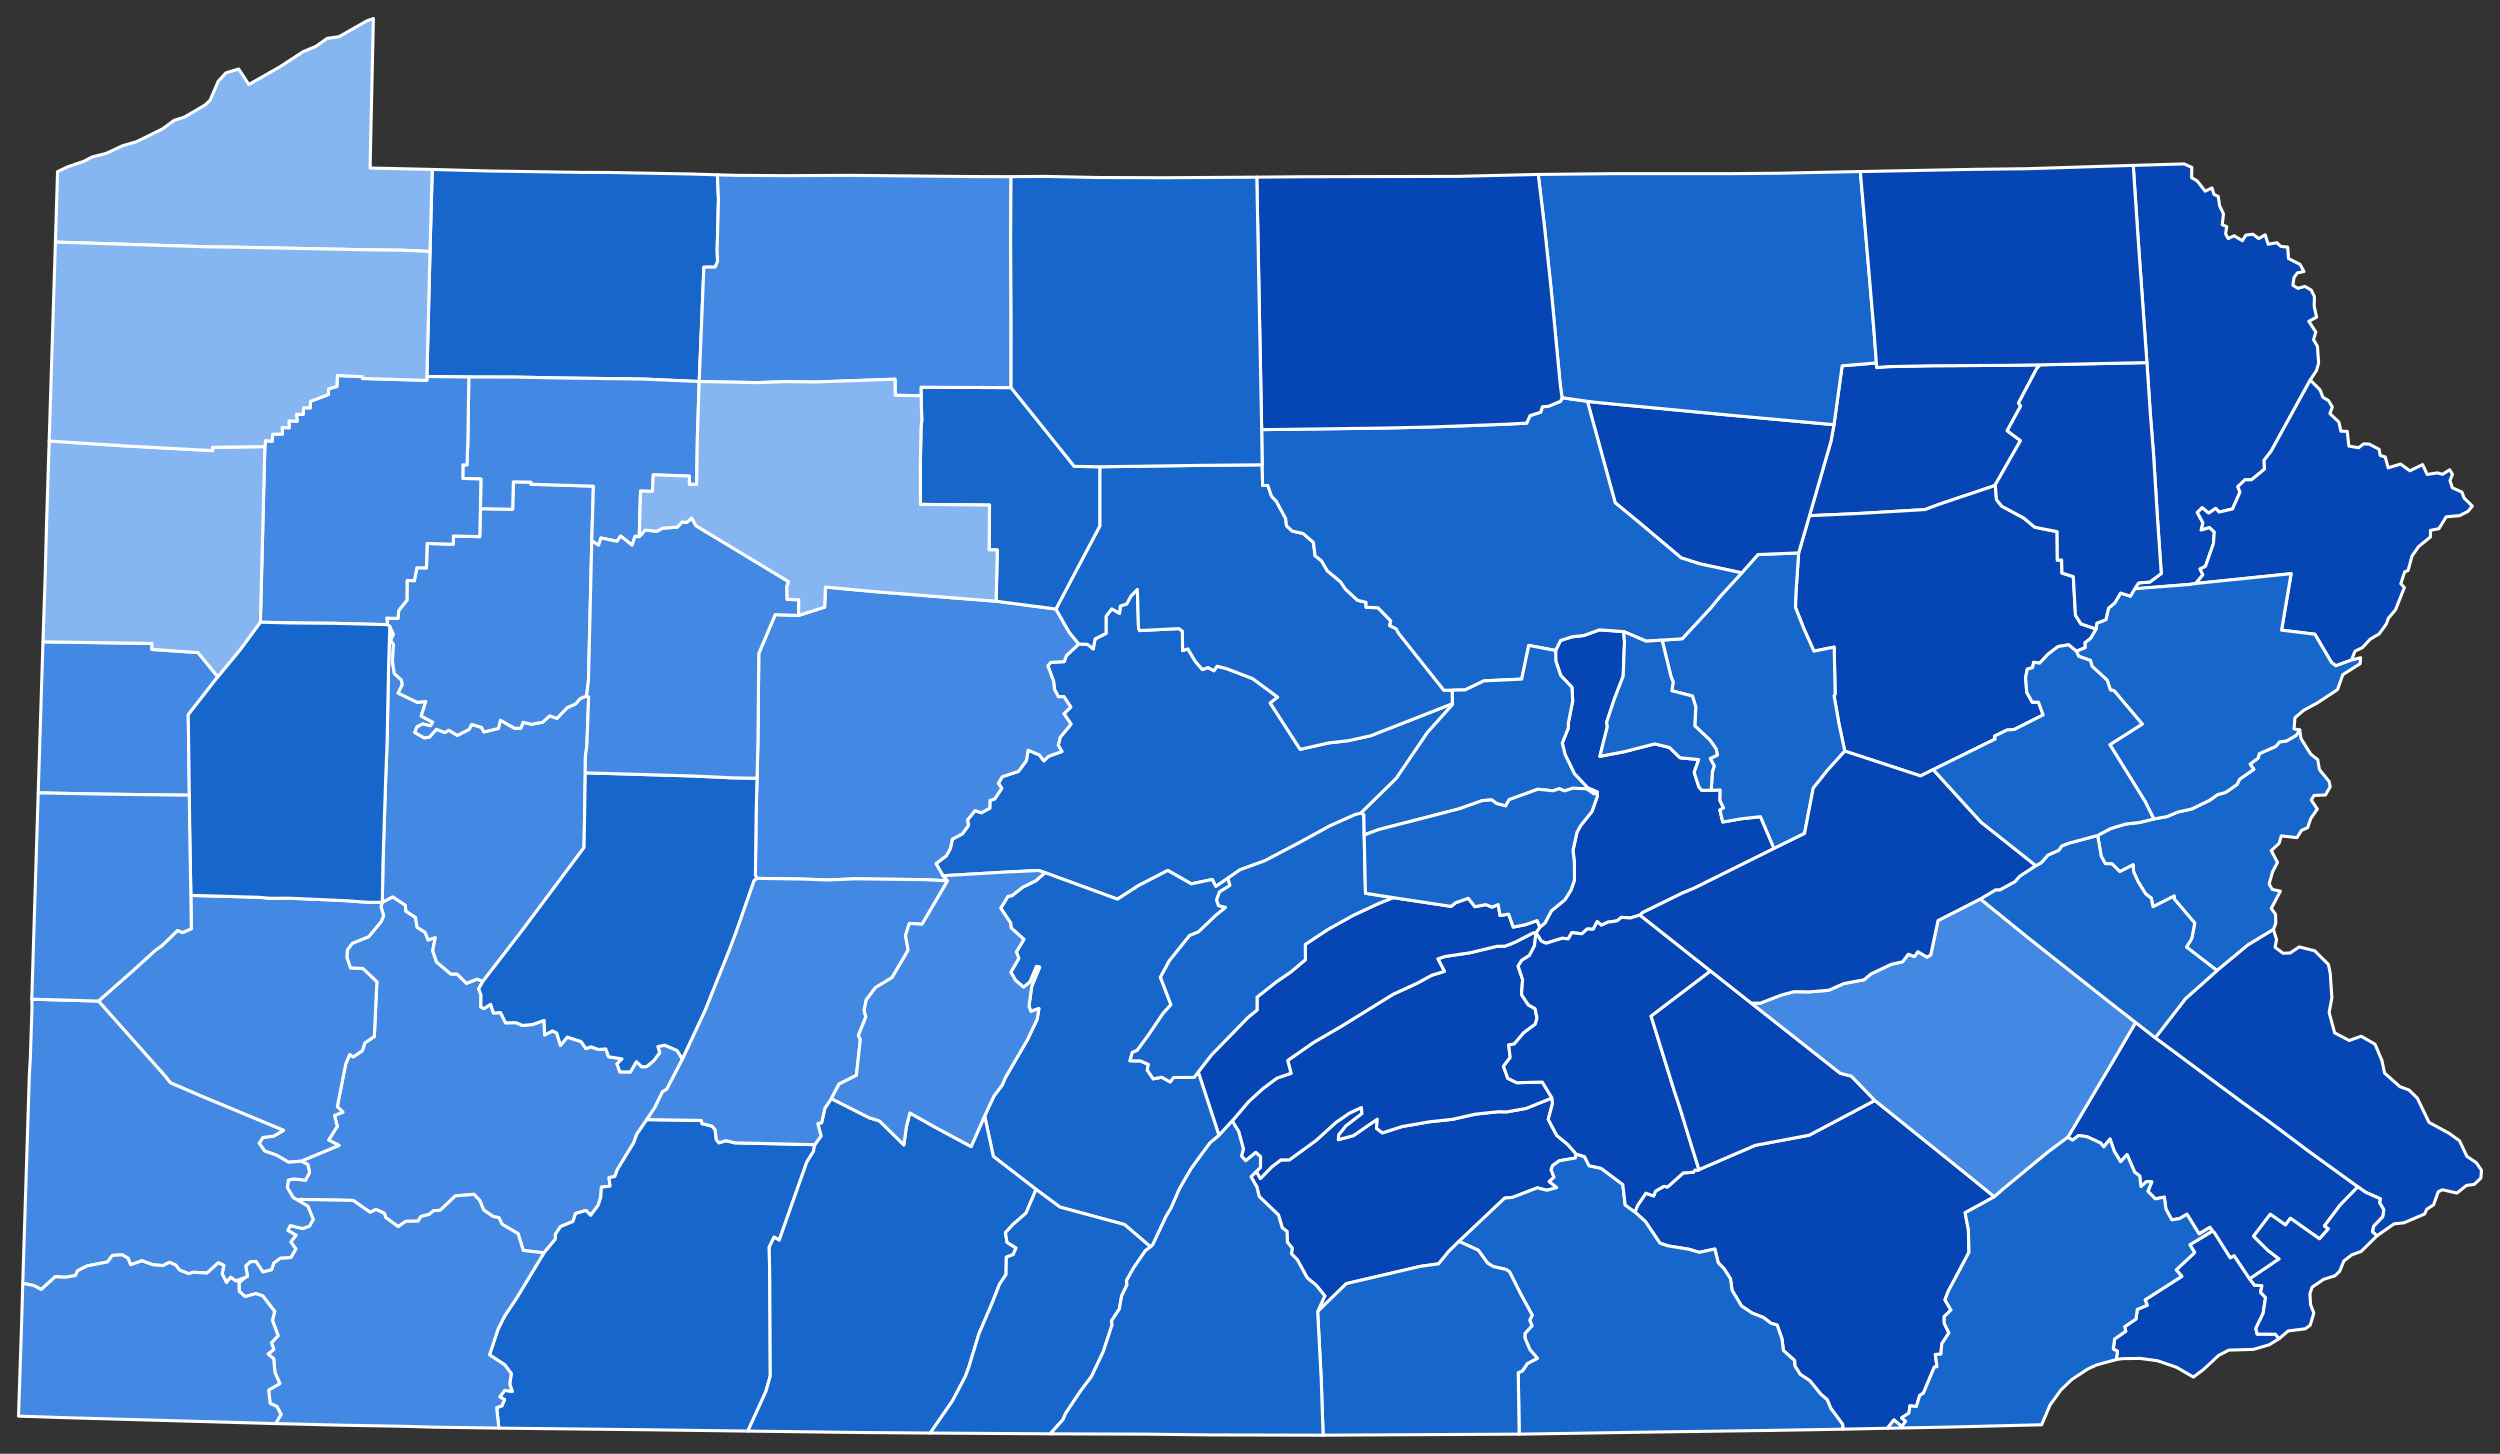
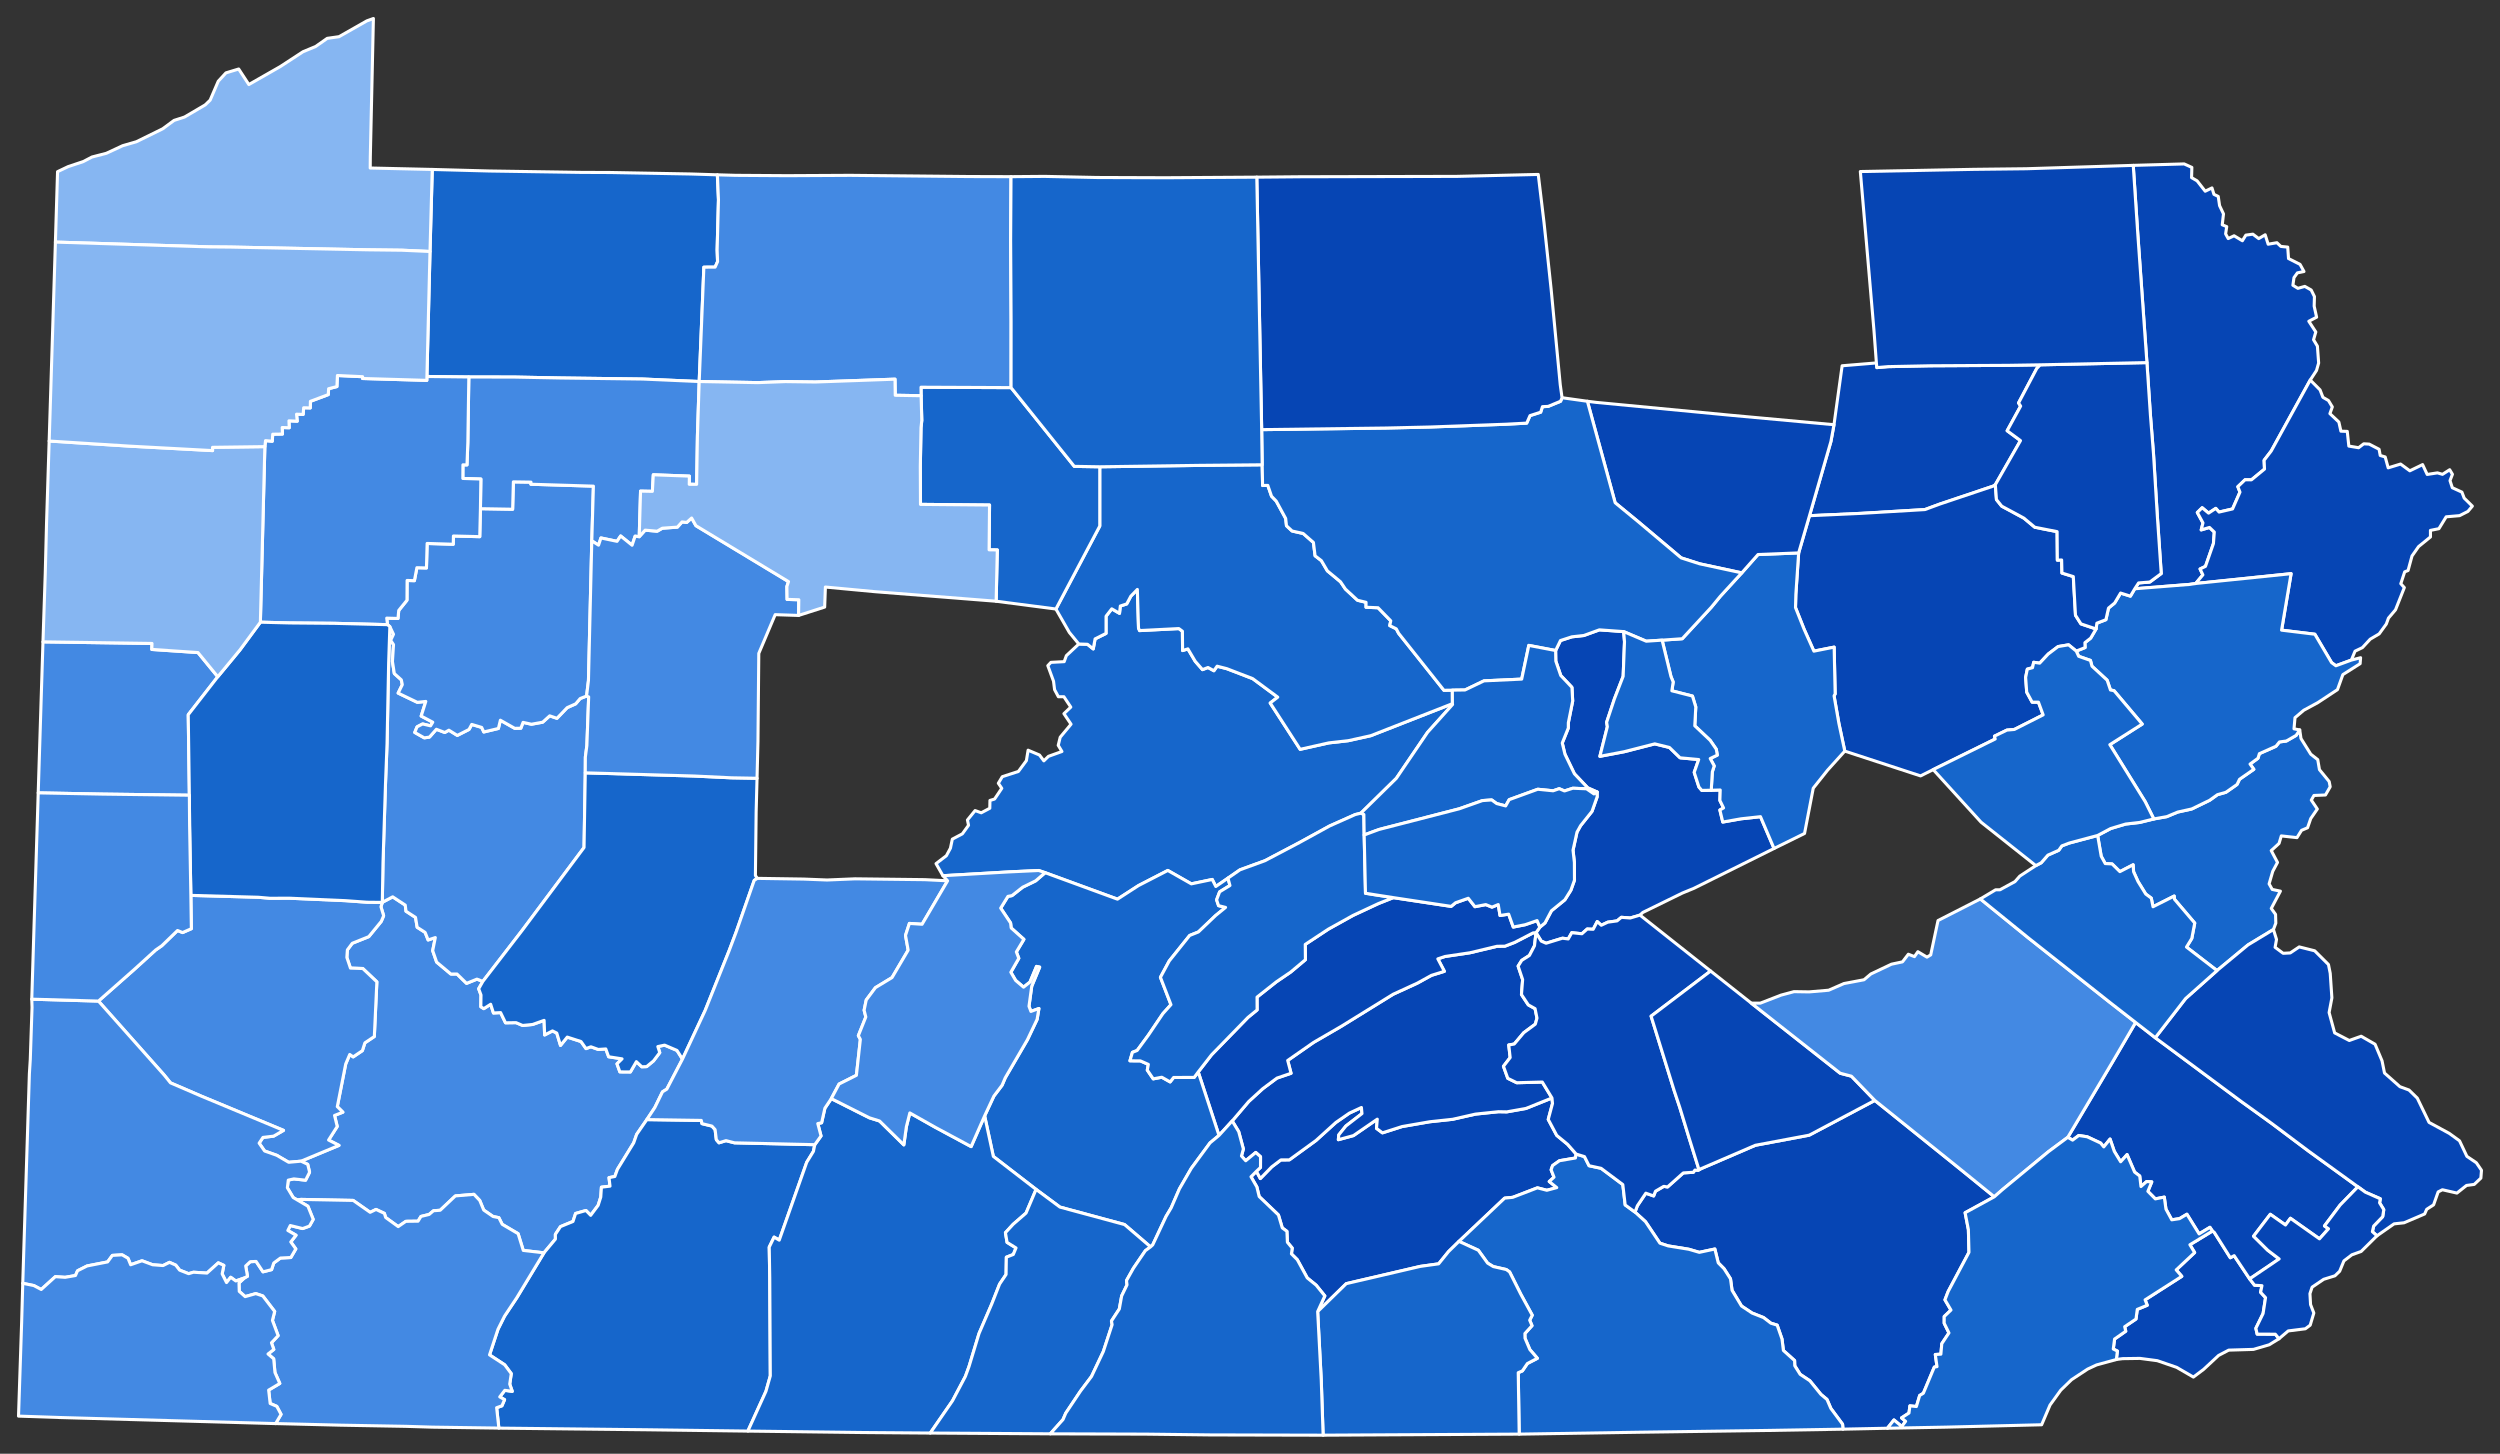
<svg xmlns="http://www.w3.org/2000/svg" version="1.2" width="810" height="471" viewBox="0 0 810 471" stroke-linecap="round" stroke-linejoin="round" id="svg1">
  <rect x="0" y="0" width="810" height="471" fill="#333333" stroke="none" />
  <defs id="defs1" />
  <g id="Pennsylvania" transform="translate(5,5)" stroke="#ffffff" stroke-width="1">
    <path d="m 92.52,371.22 12.31,-5.12 -3.37,-1.73 2.8,-4.4 -0.87,-3.57 2.7,-1.05 -1.81,-1.8 2.73,-13.83 1.3,-3.07 1.12,0.78 2.98,-2.02 0.81,-2.53 3.06,-2.05 0.82,-17.71 -4.56,-4.32 -4,-0.13 -1.16,-3.45 0.16,-2.45 1.6,-2.15 5.35,-2.15 4.04,-4.94 0.77,-1.83 -0.87,-2.89 0.43,-1.44 v -0.02 l 3.37,-1.77 4.07,2.67 0.24,1.99 3.09,2.01 0.53,3.19 2.58,1.66 0.97,2.45 2.33,-0.77 -0.85,4.24 1.28,3.7 4.63,3.88 1.96,-0.02 3.11,3.03 3.36,-1.37 1.91,0.74 -1.35,2.38 0.75,2.02 -0.05,3.8 0.95,0.62 2.23,-1.42 0.91,2.83 2.31,-0.13 1.6,3.31 3.41,-0.05 2.13,0.91 3.23,-0.32 3.73,-1.33 0.17,4.73 2.54,-1.31 1.39,0.69 1.21,4.01 2.19,-2.7 4.46,1.44 1.62,2.29 1.58,-0.59 2.38,0.86 2.45,-0.16 0.92,2.53 4.34,0.68 -1.63,1.62 0.93,2.6 3.4,0.03 1.94,-3.34 1.76,1.66 1.56,-0.06 2.23,-1.84 2.03,-2.69 -0.62,-1.96 2.19,-0.47 4.02,1.72 1.77,2.81 -5.08,9.75 -1.39,0.85 -2.48,5.09 -2.59,3.91 -3.29,4.77 -0.97,2.76 -5.27,8.59 -0.84,2.31 -1.89,0.38 0.32,2.75 -2.78,0.34 -0.21,3.19 -0.85,2.69 -2.42,3.24 -1.53,-1.57 -3.36,0.97 -0.84,2.58 -4.06,1.68 -1.65,2.51 0.02,1.53 -3.72,4.45 -6.7,-0.78 -1.67,-5.42 -5.16,-3.04 -1.08,-2.15 -1.88,-0.38 -3.03,-2.09 -1.28,-3.11 -1.89,-1.98 -6.01,0.51 -4.92,4.65 -2.16,0.15 -1.42,1.2 -2.65,0.65 -0.94,1.53 -3.95,0.05 -2.48,1.71 -4.07,-2.95 -0.4,-1.33 -2.71,-1.28 -1.91,0.93 -5.5,-3.85 -16.93,-0.33 -1.17,0.18 -1.33,-0.78 -1.9,-3.18 0.3,-2.47 1.8,-0.4 3.81,0.42 1.3,-2.59 -0.61,-2.55 z" id="Westmoreland" fill="#b3c4db" style="fill:#4389e3;fill-opacity:1" />
    <path d="m 171.24,400.92 3.72,-4.45 -0.02,-1.53 1.65,-2.51 4.06,-1.68 0.84,-2.58 3.36,-0.97 1.53,1.57 2.42,-3.24 0.85,-2.69 0.21,-3.19 2.78,-0.34 -0.32,-2.75 1.89,-0.38 0.84,-2.31 5.27,-8.59 0.97,-2.76 3.29,-4.77 17.64,0.27 0.21,1.04 3.23,0.79 1.03,1.15 0.4,3.26 0.87,1.01 2.26,-0.7 2.77,0.71 26,0.6 -0.44,2.16 -2.17,3.54 -8.91,25.23 -1.66,-0.98 -1.58,3.23 0.17,9.98 0.18,31.74 -1.41,5 -5.86,12.89 -32.76,-0.43 -47.92,-0.53 -0.72,-6.61 1.71,-0.61 0.86,-2 -1.56,-0.89 1.64,-2.13 2.41,0.33 -0.82,-2.34 0.5,-3.4 -2.13,-2.86 -4.91,-3.22 2.74,-8.31 2.12,-4.24 3.96,-5.95 z" id="Somerset" fill="#b8e0da" style="fill:#1666cb;fill-opacity:1" />
    <path d="m 493.92,295.4 1.66,-1.37 2.09,-3.94 4.34,-3.54 1.96,-3.13 1.16,-3.24 -0.03,-5.75 -0.44,-3.97 1.29,-5.85 1.16,-2.09 3.7,-4.64 1.66,-4.69 0.01,-1.58 -3.06,-1.35 -4.31,-4.55 -3.07,-6.35 -0.87,-3.62 1.96,-4.86 0.01,-1.7 1.41,-7.07 -0.24,-4.41 -3.63,-3.84 -1.6,-4.67 -0.06,-3.42 1.57,-3.24 3.69,-1.2 3.88,-0.43 5.03,-1.83 7.87,0.57 0.28,3.3 -0.44,11.19 -2.82,7.28 -2.53,7.61 0.23,1.43 -2.42,9.6 7.85,-1.49 9.94,-2.55 4.75,1.17 3.44,3.35 6.04,0.56 -1.46,4.16 1.53,4.74 0.94,1.1 3.05,-0.05 2.91,-0.08 -0.11,3.37 1.19,2.44 -1.19,0.67 0.94,3.9 5.92,-1.05 6.3,-0.69 4.39,10.31 -25.95,12.9 -3.75,1.54 -12.82,6.28 -0.92,0.86 -3.15,0.94 -2.88,-0.22 -1.39,1.16 -3,0.41 -2.11,1 -1.32,-1.19 -1.31,2.5 -1.93,-0.09 -1.72,1.54 -3.29,-0.35 -1.14,2.03 -1.87,-0.24 -5.31,1.63 -1.57,-0.69 -1.69,-2.72 z" id="Northumberland" fill="#b1e486" style="fill:#0645b4;fill-opacity:1" />
    <path d="m 581.27,162.09 6.95,-24.07 0.99,-5.41 2.64,-19.1 11.1,-0.92 0.15,1.51 3.62,-0.31 13.6,-0.28 25.32,-0.14 10.4,-0.17 -1.14,1.21 -5.89,11.15 0.68,1.02 -4.37,7.98 4.32,3.2 -8.15,14.28 -0.63,0.44 -17.34,5.83 -4.85,1.79 -20.71,1.23 z" id="Wyoming" fill="#cbdc93" style="fill:#0645b4;fill-opacity:1" />
    <path d="m 74.18,409.05 1,-0.55 -0.58,-3.33 1.48,-1.39 1.9,-0.08 2.23,3.37 2.78,-0.71 0.7,-2.15 2.17,-1.61 3.36,-0.17 1.62,-2.78 -1.63,-2.27 1.7,-2.17 -2.65,-1.54 0.79,-1.6 4.01,0.98 2.2,-0.8 1.22,-2.17 -1.72,-4.27 -3.43,-2.02 1.17,-0.18 16.93,0.33 5.5,3.85 1.91,-0.93 2.71,1.28 0.4,1.33 4.07,2.95 2.48,-1.71 3.95,-0.05 0.94,-1.53 2.65,-0.65 1.42,-1.2 2.16,-0.15 4.92,-4.65 6.01,-0.51 1.89,1.98 1.28,3.11 3.03,2.09 1.88,0.38 1.08,2.15 5.16,3.04 1.67,5.42 6.7,0.78 -8.81,14.56 -3.96,5.95 -2.12,4.24 -2.74,8.31 4.91,3.22 2.13,2.86 -0.5,3.4 0.82,2.34 -2.41,-0.33 -1.64,2.13 1.56,0.89 -0.86,2 -1.71,0.61 0.72,6.61 -21.56,-0.31 -8.58,-0.26 -21.15,-0.38 -21.05,-0.52 1.77,-2.98 -1.38,-2.6 -2.15,-0.93 -0.49,-4.34 3.61,-2.15 -1.57,-3.55 -0.41,-4.44 -1.83,-1.56 1.87,-1.46 -0.76,-2.17 2.16,-2.31 -1.85,-4.95 0.73,-2.88 -3.85,-5.03 -2.27,-0.76 -3.44,0.98 -1.92,-1.71 -0.08,-2.72 z" id="Fayette" fill="#e4c9a0" style="fill:#4389e3;fill-opacity:1" />
    <path d="m 344.53,203.66 2.82,0.09 1.86,1.5 0.6,-3.25 3.55,-1.78 v -5.57 l 1.85,-2.38 2.51,1.45 0.26,-2.37 2.07,-0.67 1.34,-2.52 2.11,-2.18 0.38,12.53 0.34,0.8 12.73,-0.65 1.15,0.86 0.06,6.26 1.72,-0.54 2.37,4.02 2.36,2.7 1.78,-0.69 1.91,1.05 1.04,-1.47 3.14,0.8 8.39,3.23 8.12,6 -2.44,1.9 9.7,15 9.26,-2.08 6.29,-0.71 7.31,-1.62 26.47,-10.38 0.05,0.27 -8.1,9.02 -10.12,14.9 -11.48,11.28 -1.84,0.46 -8.24,3.67 -9.89,5.43 -11.14,5.86 -8.05,2.93 -3.91,2.71 -3.94,2.71 -1.15,-2.28 -6.78,1.42 -7.62,-4.34 -9.5,4.9 -6.81,4.4 -23.43,-8.58 -2.08,-0.71 -9.71,0.46 -21.34,1.23 -2.23,-3.92 3.35,-2.56 1.32,-2.45 0.61,-2.92 3.25,-1.72 2,-2.77 -0.35,-1.72 2.48,-3.05 1.99,0.72 2.77,-1.47 0.05,-2.53 1.5,-0.45 2.33,-3.47 -1.11,-1.65 1.28,-2.13 5.21,-1.69 2.6,-3.52 0.55,-3.37 3.69,1.56 1.41,1.89 1.5,-1.46 4.36,-1.57 -1.2,-2 0.64,-2.62 3.51,-4.22 -2.3,-3.42 2.22,-2.12 -2.24,-3.37 h -1.79 l -1.22,-2.28 -0.34,-2.73 -1.85,-5.05 1,-1.07 4.3,-0.23 0.71,-1.95 z" id="Centre" fill="#94bbeb" style="fill:#1666cb;fill-opacity:1" />
    <path d="m 121.31,198.02 1.18,2.48 -0.92,1.96 0.93,1.39 -0.35,5.48 0.61,3.9 2.27,2.04 0.32,1.55 -1.35,2.74 6.22,2.99 2.74,-0.29 -1.5,4.74 3.75,1.99 -0.71,1.18 -2.57,-0.61 -1.8,0.93 -0.75,1.82 3.09,1.75 1.67,-0.24 2.24,-2.54 2.72,1.04 1.34,-0.74 2.73,1.69 3.79,-1.93 0.88,-1.63 3.22,0.97 0.69,1.48 4.73,-1.14 0.64,-2.67 4.66,2.63 1.97,-0.04 0.72,-1.89 2.72,0.6 3.63,-0.66 2.28,-2.06 2.35,0.8 3.32,-3.46 2.74,-1.22 1.47,-1.73 2.07,-0.8 0.68,0.27 -0.58,15.76 -0.49,3.72 -0.03,5.13 -0.4,24.2 -19.97,26.75 -12.82,16.63 -1.91,-0.74 -3.36,1.37 -3.11,-3.03 -1.96,0.02 -4.63,-3.88 -1.28,-3.7 0.85,-4.24 -2.33,0.77 -0.97,-2.45 -2.58,-1.66 -0.53,-3.19 -3.09,-2.01 -0.24,-1.99 -4.07,-2.67 -3.37,1.77 0.23,-12.82 0.81,-25.64 0.5,-12.9 0.52,-26.14 z" id="Armstrong" fill="#d8e9e9" style="fill:#4389e3;fill-opacity:1" />
    <path d="m 402.08,374.49 1.26,2.36 3.72,-3.81 2.95,-2.23 2.73,-0.01 8.66,-6.3 6.42,-5.82 4.39,-3.04 3.89,-1.81 0.18,1.97 -5.21,4.03 -2.31,2.88 -0.13,1.55 4.89,-1.33 7.72,-5.32 -0.25,2.99 1.93,1.44 6.36,-2.04 8.94,-1.55 7.43,-0.8 7.39,-1.68 7.47,-0.78 2.69,0.05 6.19,-1.1 8.45,-3.4 0.17,1.8 -1.38,5.15 2.75,5.17 3.55,2.93 2.75,3.13 -0.24,1.27 -5.17,0.88 -2.22,1.57 -0.49,1.37 0.94,2.4 -1.55,1.4 2.44,1.98 -3.21,0.86 -3.06,-0.79 -8.01,3.08 -2.6,0.25 -14.81,14.02 -3.36,3.29 -3.22,3.98 -5.94,0.83 -23.99,5.59 -9.27,9.05 2.32,-5.08 -2.81,-3.48 -2.89,-2.35 -3.22,-5.9 -1.9,-1.89 0.26,-1.87 -1.57,-1.89 -0.15,-3.54 -1.51,-1.12 -1.24,-4.18 -6.24,-5.97 -0.75,-3.11 -1.9,-3.3 z" id="Cumberland" fill="#cdec98" style="fill:#0645b4;fill-opacity:1" />
    <path d="m 692.83,260.34 4.19,-0.74 3.56,-1.49 4.53,-1 5.83,-2.83 2.51,-1.8 2.75,-0.78 3.6,-2.53 0.81,-1.69 4.63,-3.22 -1.22,-1.7 2.57,-1.89 0.45,-1.49 5.37,-2.39 1.13,-1.4 2.23,-0.3 3.17,-1.82 1.17,-1.78 0.41,2.79 3.17,5.07 2.26,1.77 0.55,3.24 3.15,3.85 0.33,1.71 -1.53,2.65 -3.73,0.16 -0.86,1.5 1.95,2.89 -2.13,3.09 -1.03,2.98 -1.96,0.84 -1.47,2.36 -5.08,-0.56 -0.73,2.44 -2.53,2.32 2.03,3.83 -1.54,2.89 -1.18,4.06 1.01,1.8 2.65,0.56 -2.96,5.6 1.39,1.93 0.08,2.85 -0.77,2.05 -8.23,4.99 -10.05,8.32 -9.89,-7.62 1.72,-2.8 0.95,-4.98 -6.58,-7.73 -0.07,-1.02 -6.87,3.47 -0.56,-2.8 -1.79,-1.32 -2.51,-4.06 -1.43,-3.17 -0.15,-2.25 -4.29,2.22 -2.52,-2.49 -2.23,-0.12 -1.3,-2.37 -1.16,-6.74 4.23,-2.25 4.85,-1.45 4.55,-0.52 z" id="Northampton" fill="#d5bca5" style="fill:#1666cb;fill-opacity:1" />
    <path d="m 690.6,112.48 -2.94,-41.4 -1.49,-22.5 16.5,-0.47 2.49,1.13 -0.09,3.31 1.79,1.04 2.63,3.36 2.19,-1.06 0.64,2.08 1.39,0.67 0.43,2.98 1.27,2.68 -0.4,3.53 1.45,0.6 -0.36,2.35 0.84,1.51 1.91,-0.9 2.68,1.61 1.12,-1.82 2.28,-0.31 1.9,1.43 2.09,-1.23 0.96,3.05 2.84,-0.48 1.28,1.2 2.22,0.22 0.26,3.71 3.74,1.89 1.27,2.31 -2.13,0.44 -1.11,1.54 -0.35,2.47 1.62,1 2.24,-0.63 2.07,1.17 1.05,2.13 -0.09,3.11 0.79,3.57 -2.52,1.32 2.26,3.47 -0.73,2.52 1.25,2.08 0.4,5.46 -0.69,2.41 -2.03,3.1 -12.64,22.99 -2.31,3.01 0.13,2.86 -4.23,3.48 -2.07,-0.02 -2.34,2.24 0.69,1.76 -2.4,5.45 -4.37,1.01 -1.07,-1.19 -2.33,1.53 -2.08,-1.74 -1.57,1.54 1.83,3.37 -0.57,2.27 2.68,-0.8 1.56,1.5 -0.28,3.73 -2.58,7.39 -1.75,0.83 0.91,1.92 -2.33,2.79 -2.08,0.31 -17.66,1.4 1.24,-1.89 3.63,-0.29 3.71,-2.75 -1.27,-18.62 -1.24,-20.16 -1,-12.58 z" id="Wayne" fill="#dbe5d2" style="fill:#0645b4;fill-opacity:1" />
    <path d="m 150.66,159.81 10.43,0.18 0.24,-8.87 5.7,0.09 -0.02,0.68 20.25,0.62 -0.52,17.72 -1.08,45.25 -0.61,5.04 -2.07,0.8 -1.47,1.73 -2.74,1.22 -3.32,3.46 -2.35,-0.8 -2.28,2.06 -3.63,0.66 -2.72,-0.6 -0.72,1.89 -1.97,0.04 -4.66,-2.63 -0.64,2.67 -4.73,1.14 -0.69,-1.48 -3.22,-0.97 -0.88,1.63 -3.79,1.93 -2.73,-1.69 -1.34,0.74 -2.72,-1.04 -2.24,2.54 -1.67,0.24 -3.09,-1.75 0.75,-1.82 1.8,-0.93 2.57,0.61 0.71,-1.18 -3.75,-1.99 1.5,-4.74 -2.74,0.29 -6.22,-2.99 1.35,-2.74 -0.32,-1.55 -2.27,-2.04 -0.61,-3.9 0.35,-5.48 -0.93,-1.39 0.92,-1.96 -1.18,-2.48 -0.75,-0.63 -0.26,-2.11 3.65,0.1 0.24,-2.6 2.67,-3.31 0.04,-6.4 2.36,0.07 0.81,-4.2 3.1,0.08 0.22,-7.94 8.46,0.26 0.06,-2.67 8.53,0.21 z" id="Clarion" fill="#9a94d1" style="fill:#4389e3;fill-opacity:1" />
    <path d="m 743.52,118.13 3.18,3.2 0.92,2.4 1.8,1.04 1.25,2.07 -0.78,2.17 2.9,2.73 0.66,2.96 2.06,0.07 0.51,4.76 3.17,0.53 1.66,-1.27 1.76,0.1 3.21,1.67 0.37,2.01 1.61,0.48 0.97,3.53 4.02,-1.23 2.99,2.19 4.14,-2.01 1.49,3.19 3.32,-0.51 1.64,0.47 2.33,-1.49 0.89,1.48 -0.79,2.05 0.75,2.3 3.11,1.43 0.73,1.93 2.65,2.61 -1.44,1.71 -2.69,1.37 -4.35,0.38 -2.35,3.84 -2.75,0.56 0.01,2.12 -3.85,3.13 -2.13,3.04 -1.28,4.71 -1.09,0.43 -1.26,3.84 1.14,1.26 -2.85,7.19 -2.29,2.7 -0.69,1.9 -2.32,3.21 -2.91,1.72 -2.52,2.73 -2.39,1.15 -1.19,2.89 -5.01,1.84 -1.4,-1.02 -5.42,-9.2 -10.78,-1.32 3.08,-18.3 -30.91,3.18 2.33,-2.79 -0.91,-1.92 1.75,-0.83 2.58,-7.39 0.28,-3.73 -1.56,-1.5 -2.68,0.8 0.57,-2.27 -1.83,-3.37 1.57,-1.54 2.08,1.74 2.33,-1.53 1.07,1.19 4.37,-1.01 2.4,-5.45 -0.69,-1.76 2.34,-2.24 2.07,0.02 4.23,-3.48 -0.13,-2.86 2.31,-3.01 z" id="Pike" fill="#e8ead8" style="fill:#0645b4;fill-opacity:1" />
    <path d="m 492.67,297.2 -0.5,4.23 -1.64,3.14 -2.49,1.59 -1.17,1.87 1.46,4.36 -0.38,4.84 2.21,3.34 2.2,1.23 0.62,3.07 -0.54,1.96 -3.75,2.77 -3.08,3.67 -1.78,0.3 0.46,4.08 -2.17,2.83 1.4,3.89 2.9,1.43 8.28,-0.22 3.14,5.16 -8.45,3.4 -6.19,1.1 -2.69,-0.05 -7.47,0.78 -7.39,1.68 -7.43,0.8 -8.94,1.55 -6.36,2.04 -1.93,-1.44 0.25,-2.99 -7.72,5.32 -4.89,1.33 0.13,-1.55 2.31,-2.88 5.21,-4.03 -0.18,-1.97 -3.89,1.81 -4.39,3.04 -6.42,5.82 -8.66,6.3 -2.73,0.01 -2.95,2.23 -3.72,3.81 -1.26,-2.36 1.32,-1.24 0.01,-3.47 -1.55,-1.38 -3.25,2.68 -1.38,-1.54 0.62,-2.26 -1.51,-5.62 -2.11,-3.48 5.36,-6.3 4.53,-4.14 4.61,-3.44 4.57,-1.56 -1.09,-4.15 8.43,-5.88 8.86,-5.14 16.87,-10.43 7.88,-3.62 4.52,-2.5 4.21,-1.31 -2.12,-4.04 2.32,-0.77 8.05,-1.2 8.83,-2.11 2.54,-0.03 3.15,-1.22 5.98,-3.09 z" id="Perry" fill="#bbea90" style="fill:#0645b4;fill-opacity:1" />
    <path d="m 446.43,285.83 18.74,2.84 1.44,-1.18 4.11,-1.45 2.16,2.73 3.51,-0.68 2.02,0.82 2.02,-0.83 0.58,3.54 2.8,-0.43 1.49,4.18 3.85,-0.76 3.87,-1.34 0.9,2.13 -1.25,1.8 -0.94,0.05 -5.98,3.09 -3.15,1.22 -2.54,0.03 -8.83,2.11 -8.05,1.2 -2.32,0.77 2.12,4.04 -4.21,1.31 -4.52,2.5 -7.88,3.62 -16.87,10.43 -8.86,5.14 -8.43,5.88 1.09,4.15 -4.57,1.56 -4.61,3.44 -4.53,4.14 -5.36,6.3 -4.28,4.7 -6.73,-20.56 4.31,-5.55 11.8,-12.12 2.97,-2.43 -0.02,-4.16 6.26,-4.95 4.65,-3.17 4.76,-4 -0.05,-4.96 7.52,-4.96 7.95,-4.42 8.29,-3.87 z" id="Juniata" fill="#cde2b7" style="fill:#0645b4;fill-opacity:1" />
-     <path d="m 240.28,247.16 0.3,-11.95 0.27,-28.51 5.31,-12.55 7.58,0.25 8.45,-2.71 0.24,-6.49 16.03,1.5 39.29,3.1 19.36,2.52 4.35,7.59 3.07,3.75 -4.03,3.76 -0.71,1.95 -4.3,0.23 -1,1.07 1.85,5.05 0.34,2.73 1.22,2.28 h 1.79 l 2.24,3.37 -2.22,2.12 2.3,3.42 -3.51,4.22 -0.64,2.62 1.2,2 -4.36,1.57 -1.5,1.46 -1.41,-1.89 -3.69,-1.56 -0.55,3.37 -2.6,3.52 -5.21,1.69 -1.28,2.13 1.11,1.65 -2.33,3.47 -1.5,0.45 -0.05,2.53 -2.77,1.47 -1.99,-0.72 -2.48,3.05 0.35,1.72 -2,2.77 -3.25,1.72 -0.61,2.92 -1.32,2.45 -3.35,2.56 2.23,3.92 1.52,1.65 -7.38,-0.37 -22.61,-0.27 -9.05,0.38 -7.59,-0.3 -15.03,-0.23 -0.61,-0.92 0.24,-20.62 z" id="Clearfield" fill="#c4e4e2" style="fill:#4389e3;fill-opacity:1" />
    <path d="m 134.32,76.48 0.73,-26.58 18.47,0.5 29.73,0.45 9.51,0.04 26.1,0.48 8.57,0.27 0.35,8.08 -0.43,16.3 0.14,3.75 -0.79,1.77 -3.65,0.03 -1.51,37.04 -18.18,-0.8 -26.94,-0.35 -14.73,-0.29 -14.79,-0.03 -13.58,-0.16 z" id="Warren" fill="#cee8ef" style="fill:#1666cb;fill-opacity:1" />
    <path d="m 135.05,49.9 -0.73,26.58 -9.13,-0.41 -10.93,-0.13 -44.64,-0.89 -6.81,-0.06 -49.86,-1.55 0.7,-22.82 3.42,-1.63 4.93,-1.65 2.81,-1.47 4.65,-1.2 5.28,-2.46 4.43,-1.28 8.53,-4.19 3.7,-2.73 3.39,-1.09 6.69,-3.93 1.61,-1.55 2.63,-6.12 2.49,-2.71 4.13,-1.25 3.29,5.03 10.17,-5.81 7.38,-4.82 4.08,-1.69 3.76,-2.64 3.82,-0.54 9.03,-5.13 2.11,-0.76 -1,44.87 -0.03,3.57 z" id="Erie" fill="#c7d5e6" style="fill:#86b6f2;fill-opacity:1" />
    <path d="m 524.74,387.72 0.76,-2.05 2.75,-4.08 2.53,0.9 0.59,-1.54 2.68,-1.57 1.24,0.19 5.1,-4.55 3.27,-0.21 0.49,-0.71 1.07,0.07 0.66,-0.41 17.85,-7.69 17.46,-3.28 21.25,-11.26 27.06,21.76 11.66,9.47 -9.46,5.17 1.06,5.47 0.19,7.35 -6.74,12.69 -1.04,2.7 1.95,3.32 -2.19,2.09 -0.01,2.17 1.54,3.14 -2.32,3.5 -0.29,3.39 -1.81,0.11 0.55,3.93 -0.87,0.14 -3.55,8.48 -1.19,0.72 -1.07,3.58 -2.1,-0.21 -0.3,2.33 -2.42,1.56 1.33,1.11 -1.24,1.68 -2.54,-2.11 -2.12,2.68 -14.39,0.3 -0.14,-1.6 -3.8,-5.13 -1.24,-2.89 -1.97,-1.65 -3.59,-4.41 -3.15,-2.1 -1.74,-2.78 -0.05,-1.67 -3.63,-3.26 -0.45,-3.71 -1.57,-4.51 -2.03,-0.62 -2.38,-1.83 -3.71,-1.46 -3.43,-2.28 -3.07,-5.1 -0.5,-3.71 -2.09,-3.28 -1.88,-1.9 -1.1,-4.48 -5.03,1.08 -3.4,-1 -6.71,-1.09 -2.66,-0.88 -4.67,-6.97 z" id="Lancaster" fill="#bce4ec" style="fill:#0645b4;fill-opacity:1" />
    <path d="m 151.44,312.98 12.82,-16.63 19.97,-26.75 0.4,-24.2 35.24,1.03 12.09,0.58 8.32,0.15 -0.29,10.89 -0.24,20.62 0.61,0.92 -0.99,0.65 -5.88,16.82 -2.26,5.99 -7.75,19.33 -7.36,15.77 -1.77,-2.81 -4.02,-1.72 -2.19,0.47 0.62,1.96 -2.03,2.69 -2.23,1.84 -1.56,0.06 -1.76,-1.66 -1.94,3.34 -3.4,-0.03 -0.93,-2.6 1.63,-1.62 -4.34,-0.68 -0.92,-2.53 -2.45,0.16 -2.38,-0.86 -1.58,0.59 -1.62,-2.29 -4.46,-1.44 -2.19,2.7 -1.21,-4.01 -1.39,-0.69 -2.54,1.31 -0.17,-4.73 -3.73,1.33 -3.23,0.32 -2.13,-0.91 -3.41,0.05 -1.6,-3.31 -2.31,0.13 -0.91,-2.83 -2.23,1.42 -0.95,-0.62 0.05,-3.8 -0.75,-2.02 z" id="Indiana" fill="#f3d7d4" style="fill:#1666cb;fill-opacity:1" />
    <path d="m 333.63,277.75 23.43,8.58 6.81,-4.4 9.5,-4.9 7.62,4.34 6.78,-1.42 1.15,2.28 3.94,-2.71 0.64,2.38 -3.34,2.05 -0.98,2.6 0.63,1.88 2.27,0.57 -3.23,2.64 -5.56,5.31 -2.84,1.14 -6.62,8.27 -2.85,5.29 3.41,8.86 -2.61,2.91 -4.7,6.97 -3.65,4.97 -1.53,0.6 -0.8,2.74 3.39,0.03 2.57,1.13 -0.34,1.85 1.93,2.84 2.77,-0.53 2.7,1.52 1.13,-1.44 6.66,-0.02 1.31,-1.76 6.73,20.56 -2.9,2.41 -6.05,8.22 -3.86,6.67 -2.67,6.14 -1.67,2.81 -4.32,9.21 -0.71,0.65 -8.42,-7.23 -20.93,-5.66 -7.73,-5.73 -13.85,-10.69 -2.82,-13.13 3,-6.42 2.66,-3.52 1.02,-2.4 7.19,-12.35 3.13,-6.58 0.59,-3.52 -2.59,0.94 -0.63,-1.67 0.89,-6.49 2.57,-6.19 -1.02,-0.23 -2.12,5.08 -2.08,1.64 -2.57,-2.19 -1.55,-2.65 2.58,-4.51 -0.79,-2.07 2.44,-4.07 -4.12,-3.69 -0.19,-1.62 -3.21,-4.81 2.35,-3.81 1.31,-0.24 3.45,-2.72 4.22,-2.07 z" id="Huntingdon" fill="#cee9e7" style="fill:#1666cb;fill-opacity:1" />
    <path d="m 337.11,192.32 14.21,-26.88 v -19.2 l 32.23,-0.46 20.4,-0.19 0.13,6.71 1.69,-0.04 1.21,3.52 1.53,1.59 3.05,5.61 0.26,2.36 1.82,1.7 3.59,0.81 3.32,2.91 0.54,4.32 2.04,1.57 1.94,3.31 4.26,3.54 1.58,2.35 3.92,3.63 2.77,0.67 -0.01,1.6 3.9,0.16 4.12,4.24 -0.33,1.54 2.12,1.05 0.74,1.43 14.69,18.48 2.73,-0.04 0.02,4.38 -26.47,10.38 -7.31,1.62 -6.29,0.71 -9.26,2.08 -9.7,-15 2.44,-1.9 -8.12,-6 -8.39,-3.23 -3.14,-0.8 -1.04,1.47 -1.91,-1.05 -1.78,0.69 -2.36,-2.7 -2.37,-4.02 -1.72,0.54 -0.06,-6.26 -1.15,-0.86 -12.73,0.65 -0.34,-0.8 -0.38,-12.53 -2.11,2.18 -1.34,2.52 -2.07,0.67 -0.26,2.37 -2.51,-1.45 -1.85,2.38 v 5.57 l -3.55,1.78 -0.6,3.25 -1.86,-1.5 -2.82,-0.09 -3.07,-3.75 z" id="Clinton" fill="#e8c7b1" style="fill:#1666cb;fill-opacity:1" />
    <path d="m 56.84,285.1 21.87,0.61 3.79,0.33 6.18,-0.03 18.24,0.8 7.01,0.51 4.93,0.05 -0.43,1.44 0.87,2.89 -0.77,1.83 -4.04,4.94 -5.35,2.15 -1.6,2.15 -0.16,2.45 1.16,3.45 4,0.13 4.56,4.32 -0.82,17.71 -3.06,2.05 -0.81,2.53 -2.98,2.02 -1.12,-0.78 -1.3,3.07 -2.73,13.83 1.81,1.8 -2.7,1.05 0.87,3.57 -2.8,4.4 3.37,1.73 -12.31,5.12 -3.98,0.36 -3.91,-2.28 -3.9,-1.38 -1.77,-2.54 1.24,-1.86 3.44,-0.41 3.22,-1.87 -26.48,-11.02 -10.14,-4.37 -2.07,-2.56 -21.28,-23.94 11.61,-10.25 6.93,-6.3 1.97,-1.36 5.12,-4.96 1.63,0.67 2.85,-1.25 z" id="Allegheny" fill="#f4ddd3" style="fill:#4389e3;fill-opacity:1" />
    <path d="m 711.83,393.85 0.59,0.42 5.2,8.24 1.25,-0.67 5.02,7.52 1.58,2.05 2.4,0.15 -0.43,2.14 1.6,1.74 -0.8,5.14 -2.34,4.79 0.42,1.88 5.89,0.03 1.19,1.47 -3.19,1.96 -5.08,1.49 -8.03,0.24 -3.26,1.71 -4.87,4.53 -3.31,2.49 -5.43,-3.15 -6.27,-2.16 -5.61,-0.74 -5.59,0.08 -1.82,0.23 -0.24,0.05 0.33,-2.74 -1.33,-0.66 0.42,-3.24 3.62,-2.53 -0.34,-1.47 3.66,-2.48 0.42,-3.13 3.23,-1.33 -0.7,-1.76 11.89,-7.61 -1.81,-2.09 5.97,-5.61 -1.53,-2.54 z" id="Delaware" fill="#b6a8f0" style="fill:#0645b4;fill-opacity:1" />
    <path d="m 686.94,326.27 6.37,4.95 27.93,20.72 9.79,7.05 11.82,8.87 16.11,11.66 -5.76,5.92 -5.07,6.76 1.3,0.92 -2.92,3.26 -9.42,-6.66 -1.59,2.18 -4.93,-3.47 -5.41,7.1 4.58,4.54 3.7,2.82 -9.55,6.47 -5.02,-7.52 -1.25,0.67 -5.2,-8.24 -0.59,-0.42 -0.81,-1.2 -3.51,2.13 -3.95,-6.37 -2.4,1.43 -2.51,0.38 -1.88,-3.46 -0.54,-3.9 -2.9,0.58 -2.42,-2.45 1.26,-3.06 -1.67,-0.11 -1.83,1.61 -0.4,-3.41 -1.66,-1.26 -2.44,-5.67 -2.08,2.32 -2.06,-3.37 -1.37,-3.98 -2.04,2.53 -1.02,-1.24 -4.35,-2.03 -2.73,-0.42 -2,1.5 -1.56,-0.91 14.65,-24.68 z" id="Montgomery" fill="#e7d5a7" style="fill:#0645b4;fill-opacity:1" />
    <path d="m 146.9,117.14 14.79,0.03 14.73,0.29 26.94,0.35 18.18,0.8 -0.57,17.5 -0.26,15.81 -2.39,-0.01 0.04,-2.65 -11.69,-0.43 -0.3,5.37 -3.83,-0.08 -0.43,14.78 -1.33,-0.18 -0.98,2.94 -3.71,-3 -1.17,1.73 -5.21,-1.09 -0.78,2.33 -2.19,-1.4 0.52,-17.72 -20.25,-0.62 0.02,-0.68 -5.7,-0.09 -0.24,8.87 -10.43,-0.18 0.14,-9.6 -5.84,-0.19 0.03,-4.41 1.31,0.02 0.28,-7.36 z" id="Forest" fill="#f1c9ad" style="fill:#4389e3;fill-opacity:1" />
    <path d="m 693.31,331.22 9.83,-12.7 10.17,-9.05 10.05,-8.32 8.23,-4.99 1,3.23 -0.46,2.54 2.61,1.94 2.3,-0.12 2.91,-1.95 5.01,1.26 4.46,4.45 0.57,2.85 0.54,7.95 -0.9,4.76 1.8,6.59 4.74,2.46 3.84,-1.38 4.51,2.59 2.26,5.38 0.8,3.95 5,4.43 2.94,1.08 2.68,2.62 3.81,7.87 6.56,3.56 3.32,2.41 2.38,5.03 3.07,2.08 1.66,2.43 -0.2,2.54 -2.15,2.04 -2.51,0.34 -3.1,2.47 -4.71,-1.08 -1.37,0.7 -1.48,4.19 -2.23,1.44 -0.67,1.52 -6.67,2.85 -3.23,0.35 -5.54,3.87 -1.49,-1.33 0.41,-1.83 2.93,-3.04 0.35,-2.27 -1.36,-2.22 0.24,-1.3 -4.84,-2.14 -2.42,-1.75 -16.11,-11.66 -11.82,-8.87 -9.79,-7.05 z" id="Bucks" fill="#a5a7e4" style="fill:#0645b4;fill-opacity:1" />
    <path d="m 723.89,409.36 9.55,-6.47 -3.7,-2.82 -4.58,-4.54 5.41,-7.1 4.93,3.47 1.59,-2.18 9.42,6.66 2.92,-3.26 -1.3,-0.92 5.07,-6.76 5.76,-5.92 2.42,1.75 4.84,2.14 -0.24,1.3 1.36,2.22 -0.35,2.27 -2.93,3.04 -0.41,1.83 1.49,1.33 -5.13,5.07 -3,1.08 -2.58,1.98 -1.38,3.36 -1.53,1.47 -3.64,1.13 -3.76,2.55 -0.7,2.1 0.2,3.53 1.06,2.75 -1.18,3.94 -1.56,1.16 -5.56,0.7 -2.98,2.53 -1.19,-1.47 -5.89,-0.03 -0.42,-1.88 2.34,-4.79 0.8,-5.14 -1.6,-1.74 0.43,-2.14 -2.4,-0.15 z" id="Philadelphia" fill="#c6edcf" style="fill:#0645b4;fill-opacity:1" />
    <path d="m 467.7,397.21 14.81,-14.02 2.6,-0.25 8.01,-3.08 3.06,0.79 3.21,-0.86 -2.44,-1.98 1.55,-1.4 -0.94,-2.4 0.49,-1.37 2.22,-1.57 5.17,-0.88 0.24,-1.27 2.69,0.82 1.49,2.95 3.89,0.84 7.04,5.27 0.77,6.6 3.18,2.32 3.4,3.1 4.67,6.97 2.66,0.88 6.71,1.09 3.4,1 5.03,-1.08 1.1,4.48 1.88,1.9 2.09,3.28 0.5,3.71 3.07,5.1 3.43,2.28 3.71,1.46 2.38,1.83 2.03,0.62 1.57,4.51 0.45,3.71 3.63,3.26 0.05,1.67 1.74,2.78 3.15,2.1 3.59,4.41 1.97,1.65 1.24,2.89 3.8,5.13 0.14,1.6 -24.72,0.42 -41,0.57 -39.19,0.62 -0.31,-19.91 1.33,-0.57 1.64,-2.41 3.23,-1.68 -2.44,-2.83 -1.57,-3.68 -0.03,-1.52 2.3,-2.54 -0.75,-1.78 0.83,-1.62 -3.7,-6.77 -3.64,-7.25 -1.08,-0.77 -4.21,-0.96 -1.84,-1.12 -3.01,-4.17 z" id="York" fill="#abe3a6" style="fill:#1666cb;fill-opacity:1" />
    <path d="m 674.12,198.78 0.26,-1.87 2.93,-1.13 0.84,-3.76 1.99,-1.64 1.93,-3.23 3.18,1 1.41,-2.39 17.66,-1.4 2.08,-0.31 30.91,-3.18 -3.08,18.3 10.78,1.32 5.42,9.2 1.4,1.02 5.01,-1.84 2.99,-0.77 -0.15,1.93 -5.59,3.54 -1.75,4.88 -6.37,4.2 -4.55,2.47 -2.84,2.41 -0.32,3.61 1.85,0.35 -1.17,1.78 -3.17,1.82 -2.23,0.3 -1.13,1.4 -5.37,2.39 -0.45,1.49 -2.57,1.89 1.22,1.7 -4.63,3.22 -0.81,1.69 -3.6,2.53 -2.75,0.78 -2.51,1.8 -5.83,2.83 -4.53,1 -3.56,1.49 -4.19,0.74 -2.78,-5.59 -11.46,-18.48 10.49,-6.67 -9.14,-10.83 -1.15,-0.21 -1.07,-3.17 -4.92,-4.54 -0.49,-1.87 -3.82,-1.34 -0.78,-1.69 2.86,-1.14 -0.06,-1.59 1.87,-1.47 z" id="Monroe" fill="#8e94e1" style="fill:#1666cb;fill-opacity:1" />
    <path d="m 492.67,297.2 1.69,2.72 1.57,0.69 5.31,-1.63 1.87,0.24 1.14,-2.03 3.29,0.35 1.72,-1.54 1.93,0.09 1.31,-2.5 1.32,1.19 2.11,-1 3,-0.41 1.39,-1.16 2.88,0.22 3.15,-0.94 22.89,18.12 -19.28,14.63 7.48,24.13 1.84,5.53 2.93,9.6 3.26,10.46 0.41,-0.2 -0.66,0.41 -1.07,-0.07 -0.49,0.71 -3.27,0.21 -5.1,4.55 -1.24,-0.19 -2.68,1.57 -0.59,1.54 -2.53,-0.9 -2.75,4.08 -0.76,2.05 -3.18,-2.32 -0.77,-6.6 -7.04,-5.27 -3.89,-0.84 -1.49,-2.95 -2.69,-0.82 -2.75,-3.13 -3.55,-2.93 -2.75,-5.17 1.38,-5.15 -0.17,-1.8 -3.14,-5.16 -8.28,0.22 -2.9,-1.43 -1.4,-3.89 2.17,-2.83 -0.46,-4.08 1.78,-0.3 3.08,-3.67 3.75,-2.77 0.54,-1.96 -0.62,-3.07 -2.2,-1.23 -2.21,-3.34 0.38,-4.84 -1.46,-4.36 1.17,-1.87 2.49,-1.59 1.64,-3.14 z" id="Dauphin" fill="#c6a2a0" style="fill:#0645b4;fill-opacity:1" />
    <path d="m 293.44,123.21 -0.03,-2.75 29.18,0.13 20.48,25.51 8.25,0.14 v 19.2 l -14.21,26.88 -19.36,-2.52 0.38,-16.62 -2.66,-0.04 0.14,-14.51 -22.37,-0.21 -0.06,-12.31 0.23,-12.55 0.25,-2.35 z" id="Cameron" fill="#a0abe9" style="fill:#1666cb;fill-opacity:1" />
    <path d="m 5.29,318.73 21.6,0.62 21.28,23.94 2.07,2.56 10.14,4.37 26.48,11.02 -3.22,1.87 -3.44,0.41 -1.24,1.86 1.77,2.54 3.9,1.38 3.91,2.28 3.98,-0.36 2.18,1.02 0.61,2.55 -1.3,2.59 -3.81,-0.42 -1.8,0.4 -0.3,2.47 1.9,3.18 1.33,0.78 3.43,2.02 1.72,4.27 -1.22,2.17 -2.2,0.8 -4.01,-0.98 -0.79,1.6 2.65,1.54 -1.7,2.17 1.63,2.27 -1.62,2.78 -3.36,0.17 -2.17,1.61 -0.7,2.15 -2.78,0.71 -2.23,-3.37 -1.9,0.08 -1.48,1.39 0.58,3.33 -1,0.55 -2.78,0.98 -1.66,-1.19 -1.35,1.71 -1.42,-2.81 0.55,-2.76 -1.79,-0.82 -3.67,3.32 -4.39,-0.28 -1.55,0.47 -2.93,-1.15 -1.26,-1.63 -2.02,-0.89 -2.08,1.04 -3.37,-0.26 -3.45,-1.29 -3.68,1.29 -0.86,-2.1 -1.91,-1.12 -3.15,0.19 -1.55,2.11 -6.65,1.31 -3.09,1.56 -0.67,1.54 -3.35,0.58 -3.17,-0.21 -4.57,4.15 -2.4,-1.27 -3.59,-0.73 2.15,-67.89 0.29,-4.62 0.57,-16.88 z" id="Washington" fill="#9fc4c7" style="fill:#4389e3;fill-opacity:1" />
    <path d="m 549.24,309.61 13.16,10.4 28.83,22.72 3.63,0.95 7.58,7.85 -21.25,11.26 -17.46,3.28 -17.85,7.69 -0.41,0.2 -3.26,-10.46 -2.93,-9.6 -1.84,-5.53 -7.48,-24.13 z" id="Lebanon" fill="#d5d6f7" style="fill:#0645b4;fill-opacity:1" />
    <path d="m 2.37,410.79 3.59,0.73 2.4,1.27 4.57,-4.15 3.17,0.21 3.35,-0.58 0.67,-1.54 3.09,-1.56 6.65,-1.31 1.55,-2.11 3.15,-0.19 1.91,1.12 0.86,2.1 3.68,-1.29 3.45,1.29 3.37,0.26 2.08,-1.04 2.02,0.89 1.26,1.63 2.93,1.15 1.55,-0.47 4.39,0.28 3.67,-3.32 1.79,0.82 -0.55,2.76 1.42,2.81 1.35,-1.71 1.66,1.19 2.78,-0.98 -1.75,1.63 0.08,2.72 1.92,1.71 3.44,-0.98 2.27,0.76 3.85,5.03 -0.73,2.88 1.85,4.95 -2.16,2.31 0.76,2.17 -1.87,1.46 1.83,1.56 0.41,4.44 1.57,3.55 -3.61,2.15 0.49,4.34 2.15,0.93 1.38,2.6 -1.77,2.98 L 14.52,454.28 1,453.82 2.01,423.52 Z" id="Greene" fill="#c7f1bc" style="fill:#4389e3;fill-opacity:1" />
    <path d="m 258.99,365.88 2.02,-2.83 -1.05,-4.01 1.24,-0.26 1.06,-4.72 2.08,-3.11 12.36,6.22 3.28,1.03 7.86,7.73 0.83,-5.89 1.12,-4.45 8.29,4.68 11.57,6.22 4.37,-9.94 2.82,13.13 13.85,10.69 -3.25,7.66 -4.18,3.64 -2.5,2.72 0.53,3.14 2.9,1.8 -0.88,2.12 -2.25,0.88 -0.09,5.6 -2.1,3.11 -2.53,6.43 -4.13,9.58 -3.25,10.71 -1.18,3.21 -4.16,7.88 -7.22,10.46 -21.7,-0.17 -37.39,-0.47 5.86,-12.89 1.41,-5 -0.18,-31.74 -0.17,-9.98 1.58,-3.23 1.66,0.98 8.91,-25.23 2.17,-3.54 z" id="Bedford" fill="#ccdfe7" style="fill:#1666cb;fill-opacity:1" />
    <path d="m 80.81,139.7 0.22,-1.94 2.18,0.2 0.15,-2.28 3.15,-0.05 -0.08,-2.12 2.28,0.08 -0.09,-2.24 2.68,0.11 -0.22,-2.26 2.14,0.06 0.17,-2.15 2.13,0.06 0.05,-2.14 5.79,-2.18 0.11,-1.91 2.69,-0.69 0.16,-3.59 8.16,0.39 -0.02,0.58 20.83,0.61 0.03,-1.26 13.58,0.16 -0.32,21.13 -0.28,7.36 -1.31,-0.02 -0.03,4.41 5.84,0.19 -0.14,9.6 -0.22,9.07 -8.53,-0.21 -0.06,2.67 -8.46,-0.26 -0.22,7.94 -3.1,-0.08 -0.81,4.2 -2.36,-0.07 -0.04,6.4 -2.67,3.31 -0.24,2.6 -3.65,-0.1 0.26,2.11 -17.25,-0.43 -14.36,-0.13 -9.59,-0.24 z" id="Venango" fill="#cad1f8" style="fill:#4389e3;fill-opacity:1" />
    <path d="m 577.76,174.14 3.51,-12.05 16.69,-0.76 20.71,-1.23 4.85,-1.79 17.34,-5.83 0.63,-0.44 0.36,4.83 1.71,2.13 7.16,3.86 3.56,2.97 7.22,1.42 0.08,9.24 1.39,-0.06 0.1,4.23 3.68,1.15 0.71,12.54 1.77,2.79 4.89,1.64 -1.74,2.97 -1.87,1.47 0.06,1.59 -2.86,1.14 -2.49,-2.03 -3.4,0.57 -3.2,2.42 -2.76,2.95 -1.94,-0.28 -0.38,1.75 -1.69,0.47 -0.54,2.67 0.34,4.77 1.77,3.26 h 2.04 l 1.52,4.12 -9.32,4.72 -2.42,0.21 -4.03,1.96 0.23,0.93 -20.09,9.91 -4.09,2.04 -24.55,-8.03 -1.91,-8.97 -1.57,-8.95 0.36,-0.6 -0.33,-15.17 -6.56,1.3 -3.17,-7.09 -2.79,-7.02 0.11,-4.26 z" id="Luzerne" fill="#f1c1ac" style="fill:#0645b4;fill-opacity:1" />
    <path d="m 8.92,202.96 35.32,0.52 -0.05,1.94 14.95,1.01 6.42,7.84 -9.57,12.29 0.36,26.09 -28.11,-0.36 -20.86,-0.4 z" id="Lawrence" fill="#a0eaa0" style="fill:#4389e3;fill-opacity:1" />
    <path d="m 641.49,152.04 8.15,-14.28 -4.32,-3.2 4.37,-7.98 -0.68,-1.02 5.89,-11.15 1.14,-1.21 34.56,-0.72 1.13,16.99 1,12.58 1.24,20.16 1.27,18.62 -3.71,2.75 -3.63,0.29 -1.24,1.89 -1.41,2.39 -3.18,-1 -1.93,3.23 -1.99,1.64 -0.84,3.76 -2.93,1.13 -0.26,1.87 -4.89,-1.64 -1.77,-2.79 -0.71,-12.54 -3.68,-1.15 -0.1,-4.23 -1.39,0.06 -0.08,-9.24 -7.22,-1.42 -3.56,-2.97 -7.16,-3.86 -1.71,-2.13 z" id="Lackawanna" fill="#e9dec5" style="fill:#0645b4;fill-opacity:1" />
    <path d="m 533.52,202.41 6.52,-0.46 9.44,-10.22 2.92,-3.55 6.93,-7.57 5.26,-5.94 13.17,-0.53 -0.91,13.46 -0.11,4.26 2.79,7.02 3.17,7.09 6.56,-1.3 0.33,15.17 -0.36,0.6 1.57,8.95 1.91,8.97 -5.57,6.17 -4.65,5.84 -2.82,14.67 -9.88,4.87 -4.39,-10.31 -6.3,0.69 -5.92,1.05 -0.94,-3.9 1.19,-0.67 -1.19,-2.44 0.11,-3.37 -2.91,0.08 0.35,-5.96 0.61,-1.92 -1.29,-2.4 2.29,-1.1 -0.32,-1.9 -1.99,-2.89 -4.98,-4.71 0.32,-6.1 -1.08,-3.54 -6.67,-1.7 0.43,-2.86 -0.72,-1.76 z" id="Columbia" fill="#cfdbb3" style="fill:#1666cb;fill-opacity:1" />
    <path d="m 330.69,380.37 7.73,5.73 20.93,5.66 8.42,7.23 -1.67,1.23 -3.88,5.7 -2.23,3.98 0.16,1.4 -1.73,3.58 -0.76,4.23 -2.55,3.91 0.22,1.17 -2.85,8.7 -3.82,8.07 -3.58,4.76 -4.77,7.14 -0.89,2.07 -4.14,4.63 -38.88,-0.25 7.22,-10.46 4.16,-7.88 1.18,-3.21 3.25,-10.71 4.13,-9.58 2.53,-6.43 2.1,-3.11 0.09,-5.6 2.25,-0.88 0.88,-2.12 -2.9,-1.8 -0.53,-3.14 2.5,-2.72 4.18,-3.64 z" id="Fulton" fill="#dbf1e7" style="fill:#1666cb;fill-opacity:1" />
    <path d="m 216.12,338.15 7.36,-15.77 7.75,-19.33 2.26,-5.99 5.88,-16.82 0.99,-0.65 15.03,0.23 7.59,0.3 9.05,-0.38 22.61,0.27 7.38,0.37 -8.26,14.08 -4.11,-0.27 -1.26,3.88 0.86,4.78 -5.23,8.89 -5.38,3.26 -2.98,4 -0.68,3.31 0.55,2.19 -2.42,6.05 0.65,1.22 -1.28,11.63 -5.61,2.82 -2.53,4.73 -2.08,3.11 -1.06,4.72 -1.24,0.26 1.05,4.01 -2.02,2.83 -26,-0.6 -2.77,-0.71 -2.26,0.7 -0.87,-1.01 -0.4,-3.26 -1.03,-1.15 -3.23,-0.79 -0.21,-1.04 -17.64,-0.27 2.59,-3.91 2.48,-5.09 1.39,-0.85 z" id="Cambria" fill="#b1d9cd" style="fill:#4389e3;fill-opacity:1" />
    <path d="m 509.31,125.01 2.83,0.36 43.48,4.16 33.59,3.08 -0.99,5.41 -6.95,24.07 -3.51,12.05 -13.17,0.53 -5.26,5.94 -13.67,-2.94 -5.97,-1.92 -13.77,-11.6 -7.61,-6.25 z" id="Sullivan" fill="#8cd4d9" style="fill:#0645b4;fill-opacity:1" />
    <path d="m 185.05,220.52 0.61,-5.04 1.08,-45.25 2.19,1.4 0.78,-2.33 5.21,1.09 1.17,-1.73 3.71,3 0.98,-2.94 1.33,0.18 1.92,-2.13 3.89,0.34 1.67,-0.97 4.88,-0.35 1.52,-1.69 1.5,0.17 1.6,-1.43 1.39,2.48 30,18.12 -0.53,1.6 0.07,4.16 3.8,0.12 -0.08,5.08 -7.58,-0.25 -5.31,12.55 -0.27,28.51 -0.3,11.95 -8.32,-0.15 -12.09,-0.58 -35.24,-1.03 0.03,-5.13 0.49,-3.72 0.58,-15.76 z" id="Jefferson" fill="#e8e1ac" style="fill:#4389e3;fill-opacity:1" />
    <path d="m 421.92,419.95 9.27,-9.05 23.99,-5.59 5.94,-0.83 3.22,-3.98 3.36,-3.29 6.27,2.87 3.01,4.17 1.84,1.12 4.21,0.96 1.08,0.77 3.64,7.25 3.7,6.77 -0.83,1.62 0.75,1.78 -2.3,2.54 0.03,1.52 1.57,3.68 2.44,2.83 -3.23,1.68 -1.64,2.41 -1.33,0.57 0.31,19.91 -63.53,0.34 -0.61,-17.96 z" id="Adams" fill="#f5e3cd" style="fill:#1666cb;fill-opacity:1" />
    <path d="m 403.78,134.2 40.44,-0.52 14.16,-0.33 24.53,-0.9 6.74,-0.36 1.07,-2.43 3.46,-1.11 0.57,-1.79 1.85,-0.09 4.03,-1.67 0.47,-1.14 8.21,1.15 9,32.89 7.61,6.25 13.77,11.6 5.97,1.92 13.67,2.94 -6.93,7.57 -2.92,3.55 -9.44,10.22 -6.52,0.46 -5.14,0.34 -7.32,-3.11 -7.87,-0.57 -5.03,1.83 -3.88,0.43 -3.69,1.2 -1.57,3.24 -8.69,-1.66 -2.3,10.92 -12.22,0.57 -6.15,2.95 -4.1,0.06 -2.73,0.04 -14.69,-18.48 -0.74,-1.43 -2.12,-1.05 0.33,-1.54 -4.12,-4.24 -3.9,-0.16 0.01,-1.6 -2.77,-0.67 -3.92,-3.63 -1.58,-2.35 -4.26,-3.54 -1.94,-3.31 -2.04,-1.57 -0.54,-4.32 -3.32,-2.91 -3.59,-0.81 -1.82,-1.7 -0.26,-2.36 -3.05,-5.61 -1.53,-1.59 -1.21,-3.52 -1.69,0.04 -0.13,-6.71 z" id="Lycoming" fill="#c8e9c4" style="fill:#1666cb;fill-opacity:1" />
-     <path d="m 493.39,51.52 23.69,-0.25 h 38.39 l 15.82,-0.14 26.46,-0.55 4.42,51.57 0.78,10.44 -11.1,0.92 -2.64,19.1 -33.59,-3.08 -43.48,-4.16 -2.83,-0.36 -8.21,-1.15 -0.58,-4.19 -2.97,-31.12 -2.3,-21.53 z" id="Bradford" fill="#f1f2cb" style="fill:#1666cb;fill-opacity:1" />
    <path d="m 335.28,459.56 4.14,-4.63 0.89,-2.07 4.77,-7.14 3.58,-4.76 3.82,-8.07 2.85,-8.7 -0.22,-1.17 2.55,-3.91 0.76,-4.23 1.73,-3.58 -0.16,-1.4 2.23,-3.98 3.88,-5.7 1.67,-1.23 0.71,-0.65 4.32,-9.21 1.67,-2.81 2.67,-6.14 3.86,-6.67 6.05,-8.22 2.9,-2.41 4.28,-4.7 2.11,3.48 1.51,5.62 -0.62,2.26 1.38,1.54 3.25,-2.68 1.55,1.38 -0.01,3.47 -1.32,1.24 -1.76,1.78 1.9,3.3 0.75,3.11 6.24,5.97 1.24,4.18 1.51,1.12 0.15,3.54 1.57,1.89 -0.26,1.87 1.9,1.89 3.22,5.9 2.89,2.35 2.81,3.48 -2.32,5.08 1.16,22.09 0.61,17.96 -36.6,-0.09 -20.81,-0.25 z" id="Franklin" fill="#c9dfd9" style="fill:#1666cb;fill-opacity:1" />
    <path d="m 521.06,199.64 7.32,3.11 5.14,-0.34 2.87,11.79 0.72,1.76 -0.43,2.86 6.67,1.7 1.08,3.54 -0.32,6.1 4.98,4.71 1.99,2.89 0.32,1.9 -2.29,1.1 1.29,2.4 -0.61,1.92 -0.35,5.96 -3.05,0.05 -0.94,-1.1 -1.53,-4.74 1.46,-4.16 -6.04,-0.56 -3.44,-3.35 -4.75,-1.17 -9.94,2.55 -7.85,1.49 2.42,-9.6 -0.23,-1.43 2.53,-7.61 2.82,-7.28 0.44,-11.19 z" id="Montour" fill="#e0e6ec" style="fill:#1666cb;fill-opacity:1" />
    <path d="m 227.43,51.64 5.89,0.17 16.69,0.11 20.45,-0.11 38.52,0.39 13.59,0.04 -0.12,20.51 0.15,26.59 -0.01,21.25 -29.18,-0.13 0.03,2.75 -8.38,-0.14 -0.08,-5.22 -25.82,0.92 -9.69,-0.13 -8.97,0.33 -18.96,-0.36 1.51,-37.04 3.65,-0.03 0.79,-1.77 -0.14,-3.75 0.43,-16.3 z" id="McKean" fill="#abea9a" style="fill:#4389e3;fill-opacity:1" />
    <path d="m 636.64,286.25 15.57,12.64 26.35,20.85 8.38,6.53 -7.33,12.54 -14.65,24.68 -6.25,4.64 -15.01,12.39 -2.54,2.24 -11.66,-9.47 -27.06,-21.76 -7.58,-7.85 -3.63,-0.95 -28.83,-22.72 2.94,0.01 6.71,-2.6 4.21,-1.13 4.91,0.08 6.31,-0.54 4.96,-2.16 6.5,-1.23 2.23,-1.88 6.66,-3.16 3.57,-0.76 1.9,-2.47 1.98,0.77 1.11,-1.59 2.95,1.76 1.21,-0.73 2.37,-11.13 z" id="Berks" fill="#ddefea" style="fill:#4389e3;fill-opacity:1" />
    <path d="m 392.86,279.52 3.91,-2.71 8.05,-2.93 11.14,-5.86 9.89,-5.43 8.24,-3.67 1.84,-0.46 0.96,0.43 0.1,6.64 0.43,18.9 9.01,1.4 -4.77,1.9 -8.29,3.87 -7.95,4.42 -7.52,4.96 0.05,4.96 -4.76,4 -4.65,3.17 -6.26,4.95 0.02,4.16 -2.97,2.43 -11.8,12.12 -4.31,5.55 -1.31,1.76 -6.66,0.02 -1.13,1.44 -2.7,-1.52 -2.77,0.53 -1.93,-2.84 0.34,-1.85 -2.57,-1.13 -3.39,-0.03 0.8,-2.74 1.53,-0.6 3.65,-4.97 4.7,-6.97 2.61,-2.91 -3.41,-8.86 2.85,-5.29 6.62,-8.27 2.84,-1.14 5.56,-5.31 3.23,-2.64 -2.27,-0.57 -0.63,-1.88 0.98,-2.6 3.34,-2.05 z" id="Mifflin" fill="#b1dec6" style="fill:#1666cb;fill-opacity:1" />
    <path d="m 435.93,258.46 11.48,-11.28 10.12,-14.9 8.1,-9.02 -0.05,-0.27 -0.02,-4.38 4.1,-0.06 6.15,-2.95 12.22,-0.57 2.3,-10.92 8.69,1.66 0.06,3.42 1.6,4.67 3.63,3.84 0.24,4.41 -1.41,7.07 -0.01,1.7 -1.96,4.86 0.87,3.62 3.07,6.35 4.31,4.55 3.06,1.35 -1.04,0.62 -2.41,-1.66 -4.43,-0.18 -2.7,0.88 -1.71,-0.73 -1.98,0.68 -4.96,-0.5 -9.27,3.37 -1.14,2.03 -2.91,-0.76 -1.62,-1.18 -2.99,0.21 -7.52,2.66 -26,6.7 -4.81,1.78 -0.1,-6.64 z" id="Union" fill="#cbe8db" style="fill:#1666cb;fill-opacity:1" />
    <path d="m 654.61,275.46 1.74,-0.92 2.16,-2.48 3.52,-1.57 1.01,-1.43 2.42,-0.92 9.17,-2.45 1.16,6.74 1.3,2.37 2.23,0.12 2.52,2.49 4.29,-2.22 0.15,2.25 1.43,3.17 2.51,4.06 1.79,1.32 0.56,2.8 6.87,-3.47 0.07,1.02 6.58,7.73 -0.95,4.98 -1.72,2.8 9.89,7.62 -10.17,9.05 -9.83,12.7 -6.37,-4.95 -8.38,-6.53 -26.35,-20.85 -15.57,-12.64 4.93,-2.95 h 1.39 l 4.89,-2.66 1.57,-1.78 z" id="Lehigh" fill="#b0d0de" style="fill:#1666cb;fill-opacity:1" />
    <path d="m 436.99,265.53 4.81,-1.78 26,-6.7 7.52,-2.66 2.99,-0.21 1.62,1.18 2.91,0.76 1.14,-2.03 9.27,-3.37 4.96,0.5 1.98,-0.68 1.71,0.73 2.7,-0.88 4.43,0.18 2.41,1.66 1.04,-0.62 -0.01,1.58 -1.66,4.69 -3.7,4.64 -1.16,2.09 -1.29,5.85 0.44,3.97 0.03,5.75 -1.16,3.24 -1.96,3.13 -4.34,3.54 -2.09,3.94 -1.66,1.37 -0.9,-2.13 -3.87,1.34 -3.85,0.76 -1.49,-4.18 -2.8,0.43 -0.58,-3.54 -2.02,0.83 -2.02,-0.82 -3.51,0.68 -2.16,-2.73 -4.11,1.45 -1.44,1.18 -18.74,-2.84 -9.01,-1.4 z" id="Snyder" fill="#dedfee" style="fill:#1666cb;fill-opacity:1" />
    <path d="m 65.56,214.27 7.17,-8.68 6.63,-9 9.59,0.24 14.36,0.13 17.25,0.43 0.75,0.63 -0.39,11.83 -0.52,26.14 -0.5,12.9 -0.81,25.64 -0.23,12.82 v 0.02 l -4.93,-0.05 -7.01,-0.51 -18.24,-0.8 -6.18,0.03 -3.79,-0.33 -21.87,-0.61 -0.41,-22.65 -0.08,-9.8 -0.36,-26.09 z" id="Butler" fill="#f1dcdb" style="fill:#1666cb;fill-opacity:1" />
    <path d="m 597.75,50.58 36.69,-0.71 17.15,-0.2 34.58,-1.09 1.49,22.5 2.94,41.4 -34.56,0.72 -10.4,0.17 -25.32,0.14 -13.6,0.28 -3.62,0.31 -0.15,-1.51 -0.78,-10.44 z" id="Susquehanna" fill="#e9a987" style="fill:#0645b4;fill-opacity:1" />
    <path d="m 10.93,137.89 25.97,1.65 26.97,1.45 -0.01,-1.06 16.95,-0.23 -1.45,56.89 -6.63,9 -7.17,8.68 -6.42,-7.84 -14.95,-1.01 0.05,-1.94 -35.32,-0.52 0.74,-22.12 0.42,-16.43 z" id="Mercer" fill="#cbdae2" style="fill:#86b6f2;fill-opacity:1" />
    <path d="m 7.38,251.89 20.86,0.4 28.11,0.36 0.08,9.8 0.41,22.65 0.16,10.8 -2.85,1.25 -1.63,-0.67 -5.12,4.96 -1.97,1.36 -6.93,6.3 -11.61,10.25 -21.6,-0.62 z" id="Beaver" fill="#c4dabe" style="fill:#4389e3;fill-opacity:1" />
    <path d="m 641.16,382.76 2.54,-2.24 15.01,-12.39 6.25,-4.64 1.56,0.91 2,-1.5 2.73,0.42 4.35,2.03 1.02,1.24 2.04,-2.53 1.37,3.98 2.06,3.37 2.08,-2.32 2.44,5.67 1.66,1.26 0.4,3.41 1.83,-1.61 1.67,0.11 -1.26,3.06 2.42,2.45 2.9,-0.58 0.54,3.9 1.88,3.46 2.51,-0.38 2.4,-1.43 3.95,6.37 3.51,-2.13 0.81,1.2 -7.3,4.44 1.53,2.54 -5.97,5.61 1.81,2.09 -11.89,7.61 0.7,1.76 -3.23,1.33 -0.42,3.13 -3.66,2.48 0.34,1.47 -3.62,2.53 -0.42,3.24 1.33,0.66 -0.33,2.74 -6.4,1.75 -2.9,1.35 -5.22,3.44 -3.49,3.39 -3.48,4.82 -2.72,6.39 -31.05,0.77 -18.92,0.36 2.12,-2.68 2.54,2.11 1.24,-1.68 -1.33,-1.11 2.42,-1.56 0.3,-2.33 2.1,0.21 1.07,-3.58 1.19,-0.72 3.55,-8.48 0.87,-0.14 -0.55,-3.93 1.81,-0.11 0.29,-3.39 2.32,-3.5 -1.54,-3.14 0.01,-2.17 2.19,-2.09 -1.95,-3.32 1.04,-2.7 6.74,-12.69 -0.19,-7.35 -1.06,-5.47 z" id="Chester" fill="#f7e0c1" style="fill:#1666cb;fill-opacity:1" />
    <path d="m 12.95,73.44 49.86,1.55 6.81,0.06 44.64,0.89 10.93,0.13 9.13,0.41 -1,40.5 -0.03,1.26 -20.83,-0.61 0.02,-0.58 -8.16,-0.39 -0.16,3.59 -2.69,0.69 -0.11,1.91 -5.79,2.18 -0.05,2.14 -2.13,-0.06 -0.17,2.15 -2.14,-0.06 0.22,2.26 -2.68,-0.11 0.09,2.24 -2.28,-0.08 0.08,2.12 -3.15,0.05 -0.15,2.28 -2.18,-0.2 -0.22,1.94 -16.95,0.23 0.01,1.06 -26.97,-1.45 -25.97,-1.65 z" id="Crawford" fill="#d2eab4" style="fill:#86b6f2;fill-opacity:1" />
    <path d="m 221.54,118.61 18.96,0.36 8.97,-0.33 9.69,0.13 25.82,-0.92 0.08,5.22 8.38,0.14 0.22,8 -0.25,2.35 -0.23,12.55 0.06,12.31 22.37,0.21 -0.14,14.51 2.66,0.04 -0.38,16.62 -39.29,-3.1 -16.03,-1.5 -0.24,6.49 -8.45,2.71 0.08,-5.08 -3.8,-0.12 -0.07,-4.16 0.53,-1.6 -30,-18.12 -1.39,-2.48 -1.6,1.43 -1.5,-0.17 -1.52,1.69 -4.88,0.35 -1.67,0.97 -3.89,-0.34 -1.92,2.13 0.43,-14.78 3.83,0.08 0.3,-5.37 11.69,0.43 -0.04,2.65 2.39,0.01 0.26,-15.81 z" id="Elk" fill="#dbdaf1" style="fill:#86b6f2;fill-opacity:1" />
-     <path d="m 569.79,269.91 9.88,-4.87 2.82,-14.67 4.65,-5.84 5.57,-6.17 24.55,8.03 4.09,-2.04 15.51,17.03 17.75,14.08 -5.19,3.4 -1.57,1.78 -4.89,2.66 h -1.39 l -4.93,2.95 -13.72,7 -2.37,11.13 -1.21,0.73 -2.95,-1.76 -1.11,1.59 -1.98,-0.77 -1.9,2.47 -3.57,0.76 -6.66,3.16 -2.23,1.88 -6.5,1.23 -4.96,2.16 -6.31,0.54 -4.91,-0.08 -4.21,1.13 -6.71,2.6 -2.94,-0.01 -13.16,-10.4 -22.89,-18.12 0.92,-0.86 12.82,-6.28 3.75,-1.54 z" id="Schuylkill" fill="#bed3f0" style="fill:#0645b4;fill-opacity:1" />
    <path d="m 621.35,244.35 20.09,-9.91 -0.23,-0.93 4.03,-1.96 2.42,-0.21 9.32,-4.72 -1.52,-4.12 h -2.04 l -1.77,-3.26 -0.34,-4.77 0.54,-2.67 1.69,-0.47 0.38,-1.75 1.94,0.28 2.76,-2.95 3.2,-2.42 3.4,-0.57 2.49,2.03 0.78,1.69 3.82,1.34 0.49,1.87 4.92,4.54 1.07,3.17 1.15,0.21 9.14,10.83 -10.49,6.67 11.46,18.48 2.78,5.59 -4.57,1.13 -4.55,0.52 -4.85,1.45 -4.23,2.25 -9.17,2.45 -2.42,0.92 -1.01,1.43 -3.52,1.57 -2.16,2.48 -1.74,0.92 -17.75,-14.08 z" id="Carbon" fill="#bebcdd" style="fill:#1666cb;fill-opacity:1" />
    <path d="m 402.2,52.4 13.98,-0.13 50.83,-0.12 26.38,-0.63 1.86,15.5 2.3,21.53 2.97,31.12 0.58,4.19 -0.47,1.14 -4.03,1.67 -1.85,0.09 -0.57,1.79 -3.46,1.11 -1.07,2.43 -6.74,0.36 -24.53,0.9 -14.16,0.33 -40.44,0.52 z" id="Tioga" fill="#c0bbdd" style="fill:#0645b4;fill-opacity:1" />
    <path d="m 302.02,280.38 -1.52,-1.65 21.34,-1.23 9.71,-0.46 2.08,0.71 -3.08,2.64 -4.22,2.07 -3.45,2.72 -1.31,0.24 -2.35,3.81 3.21,4.81 0.19,1.62 4.12,3.69 -2.44,4.07 0.79,2.07 -2.58,4.51 1.55,2.65 2.57,2.19 2.08,-1.64 2.12,-5.08 1.02,0.23 -2.57,6.19 -0.89,6.49 0.63,1.67 2.59,-0.94 -0.59,3.52 -3.13,6.58 -7.19,12.35 -1.02,2.4 -2.66,3.52 -3,6.42 -4.37,9.94 -11.57,-6.22 -8.29,-4.68 -1.12,4.45 -0.83,5.89 -7.86,-7.73 -3.28,-1.03 -12.36,-6.22 2.53,-4.73 5.61,-2.82 1.28,-11.63 -0.65,-1.22 2.42,-6.05 -0.55,-2.19 0.68,-3.31 2.98,-4 5.38,-3.26 5.23,-8.89 -0.86,-4.78 1.26,-3.88 4.11,0.27 z" id="Blair" fill="#a1b2e8" style="fill:#4389e3;fill-opacity:1" />
    <path d="m 322.57,52.24 10.9,-0.09 16.99,0.36 22.1,0.08 29.64,-0.19 1.58,81.8 0.17,11.39 -20.4,0.19 -32.23,0.46 -8.25,-0.14 -20.48,-25.51 0.01,-21.25 -0.15,-26.59 z" id="Potter" fill="#a4d6a4" style="fill:#1666cb;fill-opacity:1" />
  </g>
</svg>